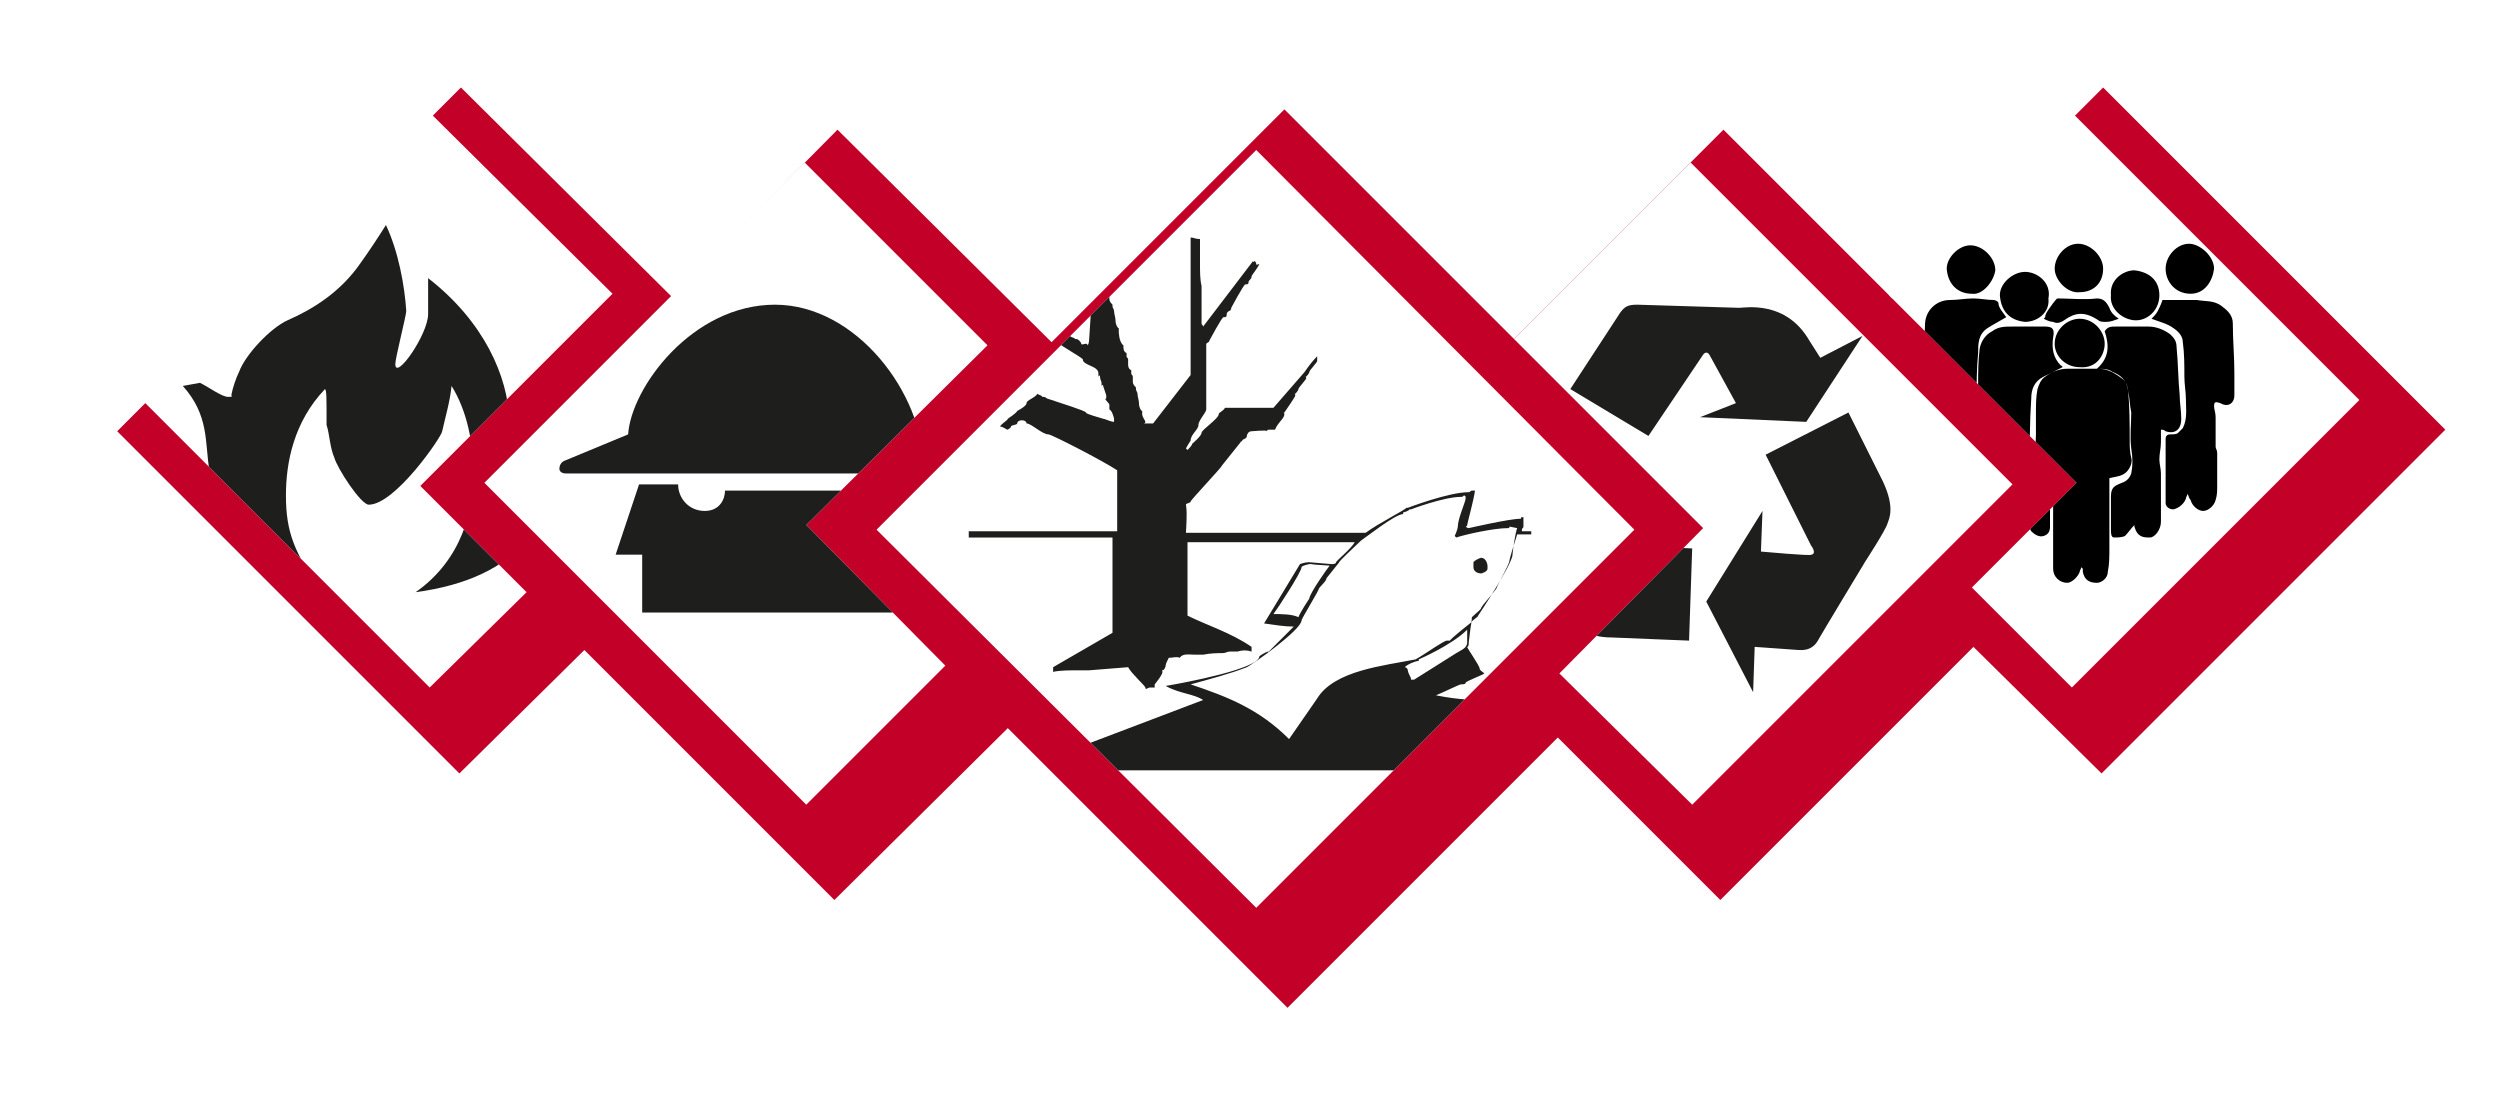
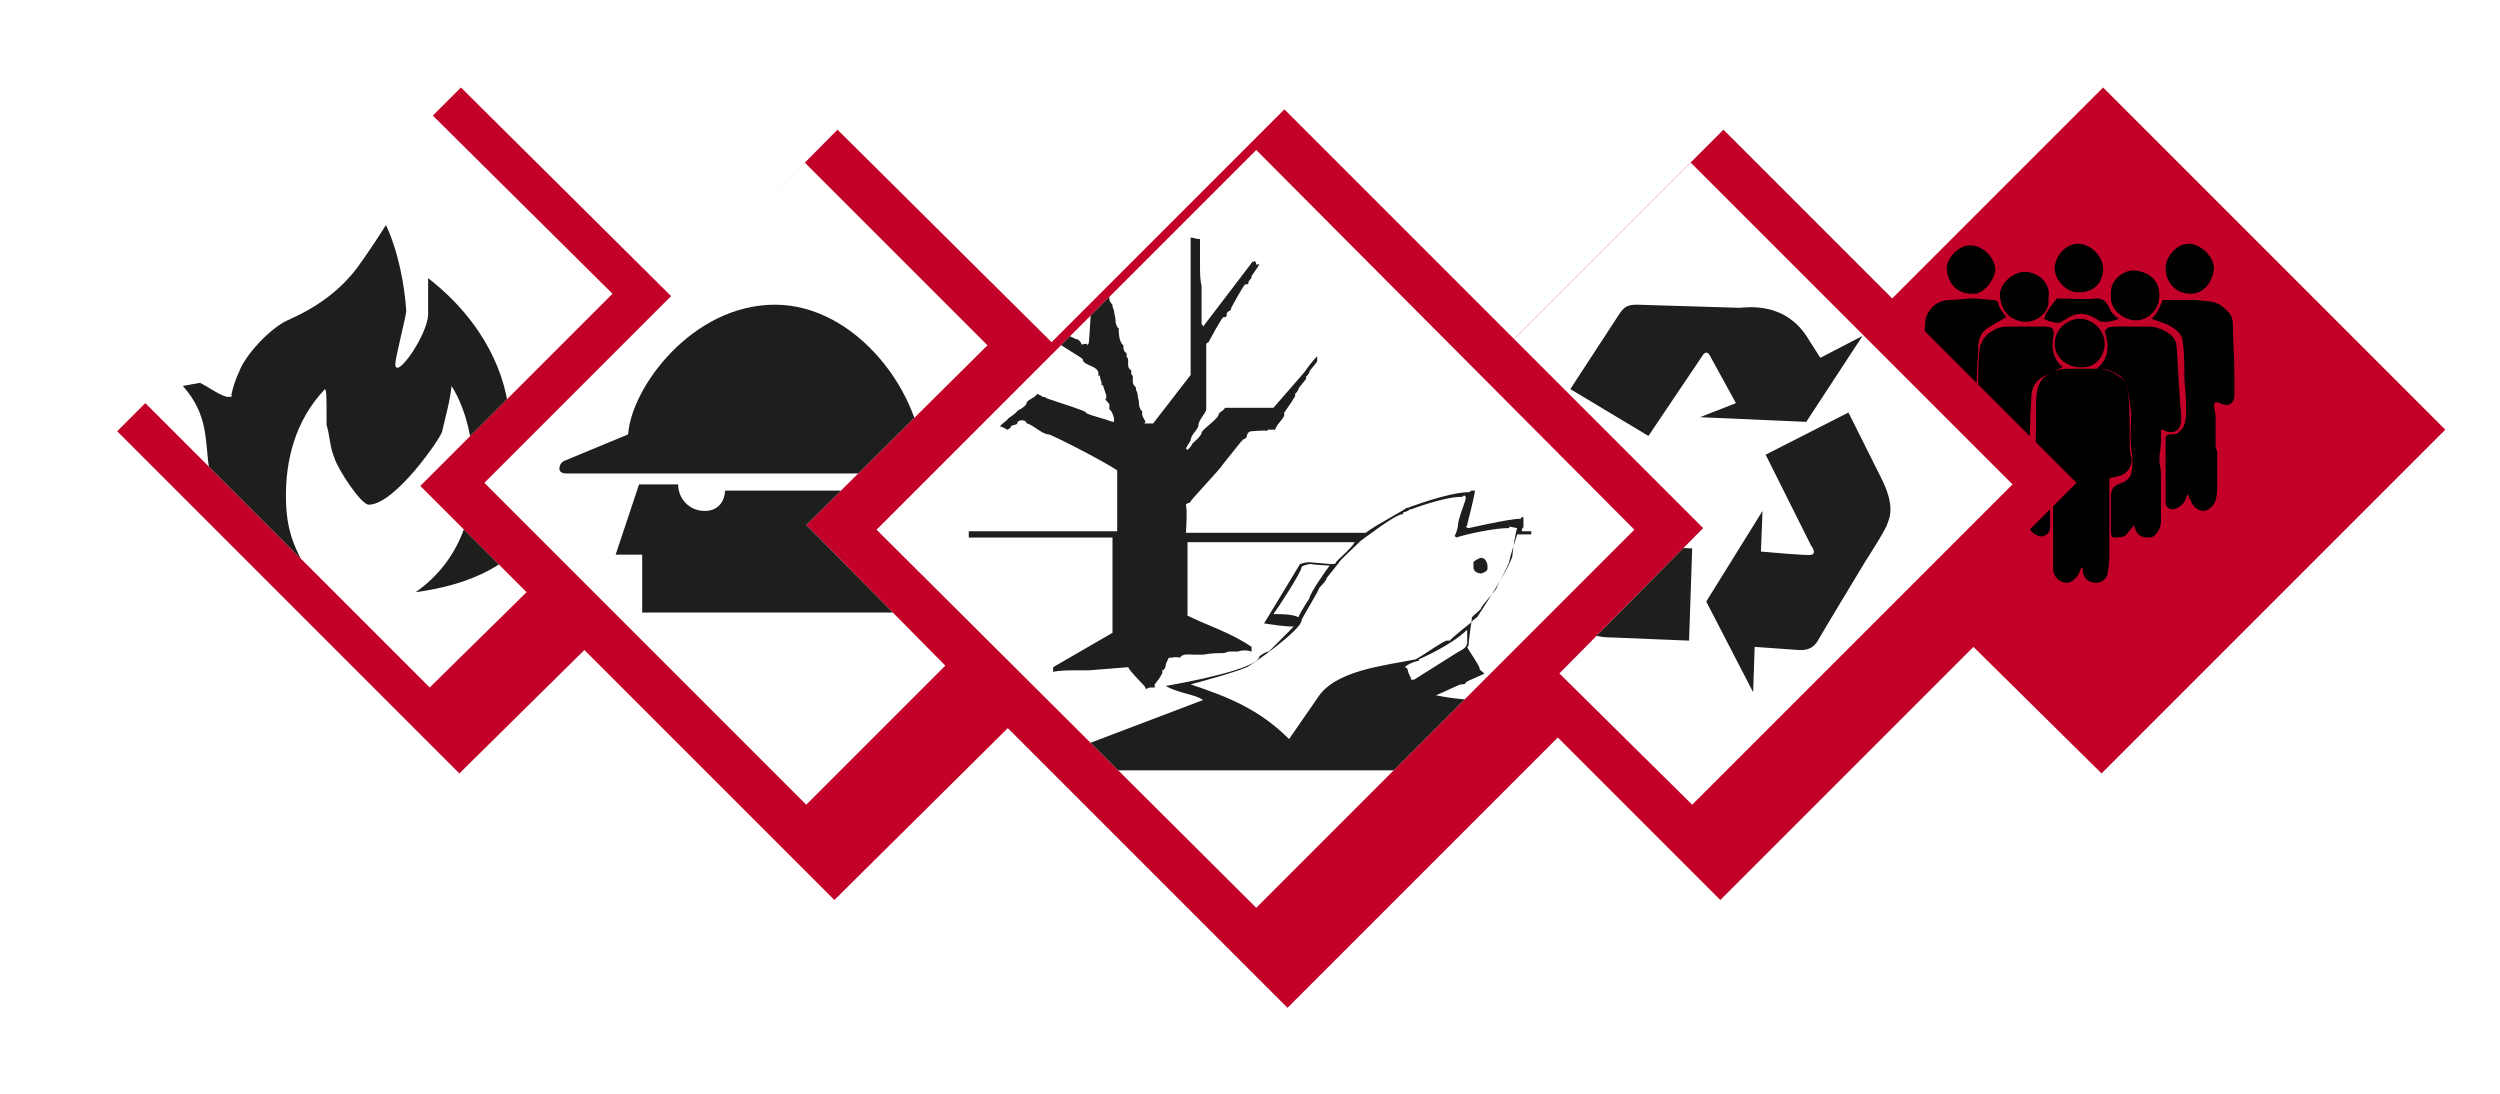
<svg xmlns="http://www.w3.org/2000/svg" xmlns:xlink="http://www.w3.org/1999/xlink" version="1.1" id="Chemikalien_Verbot" x="0px" y="0px" viewBox="0 0 160 70" style="enable-background:new 0 0 160 70;" xml:space="preserve" width="160" height="70">
  <style type="text/css">
	.st0{filter:url(#AI_Schatten_jl);}
	.st1{fill:#C30028;}
	.st2{fill:#FFFFFF;}
	.st3{clip-path:url(#SVGID_2_);fill:#1E1E1C;}
	.st4{clip-path:url(#SVGID_4_);fill:#1E1E1C;}
	.st5{clip-path:url(#SVGID_6_);}
	.st6{clip-path:url(#SVGID_8_);fill:#1E1E1C;}
	.st7{clip-path:url(#SVGID_10_);fill:#1E1E1C;}
</style>
  <filter filterUnits="objectBoundingBox" id="AI_Schatten_jl">
    <feGaussianBlur in="SourceAlpha" result="blur" stdDeviation="2" />
    <feOffset dx="2" dy="2" in="blur" result="offsetBlurredAlpha" />
    <feColorMatrix in="blur" mode="matrix" result="offsetBlurredAlpha" values="0 0 0 0 0  0 0 0 0 0  0 0 0 0 0  0 0 0 1 0">
		</feColorMatrix>
    <feMerge>
      <feMergeNode in="offsetBlurredAlpha" />
      <feMergeNode in="SourceGraphic" />
    </feMerge>
  </filter>
  <g class="st0">
    <polygon class="st1" points="154.5,25.5 132.6,3.6 119.1,17.1 108.3,6.3 94.9,19.7 80.2,5 65.3,19.9 51.6,6.3 41,17 27.5,3.6    5.5,25.6 27.4,47.5 35.4,39.6 51.4,55.6 62.5,44.6 80.4,62.5 97.7,45.2 108.1,55.6 124.3,39.4 132.5,47.5  " />
  </g>
  <polygon class="st2" points="26.9,31.1 39.2,18.8 27.5,7.2 9.1,25.6 27.5,44 33.7,37.9 " />
  <polygon class="st2" points="51.6,33.6 63.2,22.1 51.5,10.4 31,30.9 51.6,51.5 60.5,42.6 " />
-   <polygon class="st2" points="132.6,7.2 120.9,18.9 132.9,30.9 126.2,37.6 132.6,44 151,25.6 " />
  <polygon class="st2" points="108.2,10.4 96.9,21.7 109,33.8 99.8,43.1 108.3,51.5 128.8,31 " />
  <polyline class="st2" points="80.4,9.6 104.6,33.9 80.4,58.1 56.1,33.9 80.4,9.6 " />
  <g>
    <defs>
      <polyline id="SVGID_1_" points="80.4,9.6 104.6,33.9 80.4,58.1 56.1,33.9 80.4,9.6   " />
    </defs>
    <clipPath id="SVGID_2_">
      <use xlink:href="#SVGID_1_" style="overflow:visible;" />
    </clipPath>
    <path class="st3" d="M95.1,46.8c0-0.1,0.1-0.1,0.1-0.2c0,0,1-1.1,1.3-1.5c-0.1-0.1,0-0.1-0.1-0.2c-2.1-0.1-3-0.1-4.5-0.4   c0.5-0.2,1.5-0.7,1.6-0.7c0.1,0,0.3,0,0.3-0.1c0-0.1,1.1-0.5,1.2-0.6c-0.1-0.1-0.3-0.2-0.3-0.3c0-0.2-0.8-1.3-0.8-1.4   c0.1,0,0.1-0.2,0.1-0.3s0.1-0.7,0.1-0.8c0-0.1,0.1-0.5,0.1-0.8c0.2-0.2,0.6-0.5,0.6-0.6s1-1.2,1-1.3c0-0.1,0.8-1.5,0.8-1.7   c0-0.1,0.3-1.1,0.5-1.7H98V34c-0.3,0-0.4,0-0.6,0c0,0,0,0,0-0.1c0-0.1,0.1-0.1,0.1-0.2c0-0.1,0-0.2,0-0.6h-0.1   c-0.1,0,0,0.1-0.1,0.1c-0.7,0-3.3,0.6-3.3,0.6c0,0-0.1,0-0.2-0.1c0,0,0.1,0,0.1-0.1s0.4-1.5,0.5-2.2h-0.2c-0.1,0-0.1,0.1-0.2,0.1   c-1.3,0-3.9,1-3.9,1c0,0-0.1,0-0.1,0c0,0.1-1.8,1-2.6,1.6H75.9c0.1-1.6,0-1.7,0-1.8s0.3-0.1,0.3-0.2c0-0.1,2-2.2,2-2.3   c0,0,1.2-1.5,1.2-1.5c0-0.1,0.1,0,0.1-0.1c0-0.1,0.3-0.1,0.3-0.3c0-0.1,0.1-0.3,0.3-0.3c0.1,0,1-0.1,1,0c0-0.1,0-0.1,0.2-0.1   c0.1,0,0.2,0,0.3,0c0.2-0.5,0.6-0.7,0.6-1c0-0.1-0.1-0.1,0-0.1c0.2-0.3,0.7-1,0.7-1.1c0-0.1-0.1-0.1,0-0.1c0,0,0.2-0.2,0.2-0.3   s0.5-0.6,0.5-0.7c0-0.1-0.1-0.1,0-0.1c0,0,0.2-0.2,0.2-0.3c0-0.1,0.5-0.6,0.5-0.7c0-0.1,0-0.1,0-0.3c-0.3,0.3-0.6,0.7-0.8,1l-2,2.3   h-3.1c-0.1,0.2-0.4,0.3-0.4,0.4c0,0.3-1.1,1-1.1,1.2c0,0.2-0.6,0.7-0.6,0.7c0,0.1-0.2,0.3-0.3,0.4c0,0-0.1-0.1-0.1-0.1   c0.1-0.2,0.3-0.5,0.3-0.5c0-0.4,0.5-0.7,0.5-1c0-0.3,0.5-0.8,0.5-1c0-0.1,0-0.4,0-0.6c0-1.1,0-1.9,0-2c0,0,0,0.1,0,0.1   c0-0.6,0-1.2,0-1.7c0.1-0.1,0.2-0.1,0.2-0.2c0,0,0.8-1.5,0.9-1.5c0.1,0,0.2,0,0.2-0.1c0-0.4,0.3-0.2,0.3-0.5c0,0,0.8-1.5,0.9-1.5   c0.1,0,0.2,0,0.2-0.1c0-0.2,0.2-0.2,0.2-0.4c0-0.1,0.3-0.4,0.5-0.8c-0.1,0-0.2,0.1-0.2,0c0-0.1-0.1-0.2-0.1-0.2   c-0.1,0.1-0.1,0.1-0.1,0L77,20.9c0-0.1-0.1-0.1-0.1-0.2c0-0.1,0-0.2,0-0.3c0,0,0,0,0-0.1c0-0.1,0-0.4,0-0.6l0,0c0-0.2,0-0.3,0-0.5   c0,0,0,0.1,0,0.1c0-0.2,0-0.3,0-0.5c0,0,0,0,0,0c0-0.2,0-0.3,0-0.5c0,0,0,0,0,0c-0.1-0.4-0.1-0.9-0.1-1.4c0,0,0,0,0-0.1   c0-0.1,0-0.4,0-0.6l0,0c0-0.2,0-0.3,0-0.5c0,0,0,0.1,0,0.1c0-0.2,0-0.3,0-0.5c-0.3,0-0.4-0.1-0.6-0.1c0,0.2,0,0.5,0,0.7   c0,0,0-0.1,0-0.1c0,1.6,0,1.8,0,1.9c0,0,0-0.1,0-0.1c0,1.5,0,1.7,0,1.9c0,0,0-0.1,0-0.1c0,1.5,0,1.7,0,1.9c0,0,0-0.1,0-0.1   c0,1.5,0,1.7,0,1.9c0,0,0-0.1,0-0.1v1l-2.4,3.1c-0.5,0-0.5,0-0.6,0c0,0,0.1,0,0.1-0.1c0-0.1-0.2-0.3-0.2-0.5c0-0.1,0-0.1,0-0.2   c-0.1,0-0.2-0.3-0.2-0.4c0-0.3-0.1-0.5-0.1-0.7c0,0,0,0,0,0c0-0.1-0.1-0.2-0.1-0.3c0-0.1,0-0.1,0-0.1c-0.2-0.2-0.2-0.3-0.2-0.4   c0-0.1,0-0.2,0-0.3c0,0,0,0,0,0c0-0.1-0.1-0.1-0.1-0.2c0-0.1,0-0.1,0-0.2c-0.2-0.1-0.2-0.3-0.2-0.4c0-0.1,0-0.2,0-0.3c0,0,0,0,0,0   c0-0.1-0.1-0.1-0.1-0.2c0-0.1,0-0.1,0-0.2c-0.2-0.1-0.2-0.3-0.2-0.4c0-0.1,0-0.1,0-0.1c-0.3-0.2-0.3-0.9-0.3-0.9c0-0.1,0-0.1,0-0.2   c-0.1,0-0.2-0.3-0.2-0.4c0-0.3-0.1-0.5-0.1-0.7c0,0,0,0,0,0c0-0.1-0.1-0.2-0.1-0.3s0-0.1,0-0.1c-0.2-0.2-0.2-0.3-0.2-0.4   c0-0.1,0-0.2,0-0.3c0,0,0,0,0,0c0-0.1-0.1-0.1-0.1-0.2s0-0.2,0-0.4c-0.1,0-0.1,0-0.1,0c0,0,0.1,0,0.1-0.1c0-0.1,0-0.2,0-0.3   c0,0,0,0.1,0,0.1c0-0.1,0-0.3,0-0.4c0,0,0,0,0,0c0,0,0-0.1,0-0.1c0,0,0.1,0,0.1-0.1s0-0.2,0-0.3c0,0,0,0.1,0,0.1c0-0.1,0-0.3,0-0.4   c0,0,0,0,0,0c0,0,0-0.1,0-0.1c0,0,0.1,0,0.1-0.1c0-0.1,0-0.2,0-0.3c0,0,0,0.1,0,0.1c0-0.1,0-0.3,0-0.4c0,0,0,0,0,0c0,0,0-0.1,0-0.1   c0,0,0.1,0,0.1-0.1c0-0.1,0-0.2,0-0.3c0,0,0,0.1,0,0.1c0-0.1,0-0.3,0-0.4c0,0,0,0,0,0c0,0,0-0.1,0-0.1c0,0,0.1,0,0.1-0.1v-0.3h-0.2   c0,0.1,0,0.1-0.1,0.1c-0.1,0-0.1,0-0.2,0c0,0,0.1,0,0.1,0c-0.1,0-0.1,0-0.2,0c0,0.3,0,0.3,0,0.4c0,0,0-0.1,0-0.1c0,0.2,0,0.3,0,0.4   c0,0,0-0.1,0-0.1c0,0.1,0,0.2,0,0.3c0,0,0,0,0-0.1c-0.1,0.5-0.1,0.8-0.1,1.2c0,0,0-0.1,0-0.1c0,0.2,0,0.3,0,0.4c0,0,0-0.1,0-0.1   c0,0.2,0,0.3,0,0.4c0,0,0-0.1,0-0.1c0,0.1,0,0.1,0,0.2C70.2,18,70,17.9,70,17.8c0-0.1-0.2-0.5-0.3-0.5c0,0-0.1,0-0.1,0   c0-0.2-1.7-2.2-1.9-2.6c-0.2,0-0.3,0.1-0.4,0.2c0.1,0,0.1,0,0.1,0.1c0,0.2,0.6,0.8,0.6,0.8c0,0.1,0,0.1,0,0.2   c0.1-0.1,0.1-0.1,0.1,0c0,0,0.6,0.8,0.6,0.8c0,0.1,0,0.1,0,0.2c0.1-0.1,0.1-0.1,0.1,0c0,0,0.8,1.1,0.8,1.2c0,0.1,0,0.1,0,0.1   c0.1,0.1,0.2,0.2,0.3,0.4l-0.2,3.1c0,0,0-0.1,0-0.1c0,0.1,0,0.3-0.1,0.4c0,0,0-0.1-0.1-0.1c-0.1,0-0.3,0.1-0.3,0s-0.2-0.3-0.3-0.3   c-0.1,0-0.1,0-0.1,0c0-0.1-0.3-0.1-0.3-0.2c0-0.1,0-0.2-0.1-0.2c-0.1,0-0.1,0-0.1,0c0-0.1-0.6-0.5-0.8-0.5c-0.1,0-0.1,0-0.1,0   c0-0.1-1.2-0.9-1.3-0.9c-0.1,0-0.1,0-0.1,0c0-0.1-0.7-0.5-1.1-0.7c-0.1,0.1-0.1,0-0.1,0.1c0-0.1,0-0.1-0.1-0.1c0,0.1,0,0.1-0.1,0.1   c0.1,0.1-0.1,0.3-0.1,0.3c0.5,0.3,1.3,0.8,1.3,0.9c0,0.2,1.5,1.1,1.5,1.1c0,0.2,2,1.3,2,1.4c0,0.4,1,0.4,1,0.9c0,0.1,0,0.1,0,0.2   c0.1-0.1,0.1-0.1,0.1,0c0,0.2,0.1,0.3,0.1,0.4c0,0.1,0,0.1,0,0.2c0.1-0.1,0.1-0.1,0.1,0c0,0,0.2,0.6,0.2,0.6c0,0.1,0,0.2,0,0.2   c-0.2,0,0.2,0.3,0.2,0.4c0,0.1,0,0.2,0,0.3c0.2,0.1,0.3,0.6,0.3,0.6c0,0.1,0,0.2,0,0.2c-0.2,0-0.6-0.2-0.7-0.2   c-0.3-0.1-1.1-0.3-1.1-0.4s-1.6-0.6-2.5-0.9c0,0-0.1-0.1-0.2-0.1c-0.1,0-0.1,0-0.1,0c0-0.1-0.2-0.1-0.3-0.2   c-0.2,0.3-0.7,0.4-0.7,0.6c0,0.2-0.6,0.5-0.6,0.5c0,0.1-0.6,0.5-0.6,0.5c0,0.1-0.4,0.3-0.5,0.5c0.2,0,0.4,0.2,0.5,0.2   c0.1-0.1,0.2-0.1,0.2-0.2c0-0.1,0.4-0.1,0.4-0.2s0.1-0.2,0.3-0.2c0.2,0,0.3,0.1,0.3,0.2c0.3,0,1,0.7,1.4,0.7c0.2,0,3.5,1.7,4.4,2.3   V34H62v0.4h9.2v6.1l-3.8,2.2c0,0.1,0,0.2,0,0.3c0.4-0.1,1.2-0.1,1.3-0.1c0.1,0,0.7,0,1.1,0c0,0-0.1,0-0.1,0l2.5-0.2   c0.2,0.4,1.1,1.2,1.1,1.3c0,0.1,0.1,0.1,0,0.1c0.1,0,0.2-0.1,0.3-0.1c0.1,0,0.2,0,0.3,0c0-0.1,0-0.1,0-0.2c0,0,0.5-0.6,0.5-0.8   c0-0.1-0.1-0.1,0-0.1c0.1,0,0.2-0.2,0.2-0.3s0.1-0.3,0.2-0.5c0,0,0.1,0,0.1,0c0,0-0.1,0-0.1,0c0.3,0,0.5-0.1,0.7,0   c0.2-0.3,0.6-0.2,1-0.2c0.1,0,0.3,0,0.5,0l0,0c0.5-0.1,0.9-0.1,1.3-0.1c-0.1,0-0.1,0-0.1,0c0.3,0,0.3-0.1,0.5-0.1   c0.1,0,0.3,0,0.5,0l0,0c0.3-0.1,0.6-0.1,0.9,0v-0.3c-1.3-0.9-2.9-1.4-4.1-2l0-4.7h10.7c-0.2,0.4-1.2,1.2-1.2,1.3   c0,0.1-0.2,0.1-0.3,0.1c-1.5-0.1-1.4-0.2-2,0l-2.3,3.8c0.7,0.1,1.3,0.2,1.9,0.2l-1.6,1.6c-0.2,0-0.6,0.3-0.6,0.3   c0,0.8-4.8,1.7-6,1.9c0.9,0.5,1.8,0.5,2.4,0.9l-7.9,3c-0.3,0-0.7,0.2-1,0.3c-0.4,0-0.4,0-0.5,0c-0.3-0.1-0.7-0.1-0.8-0.1   c-0.1,0-0.7,0.2-1.1,0.4L62,49.3h36V47L95.1,46.8z M81.5,39.3c0.3-0.4,1.8-2.7,1.8-3c0-0.1,0.5-0.2,0.5-0.2c0.4,0-0.4,0,1.3,0.1   c-0.1,0.1-1.3,1.8-1.3,2.1c0,0-0.6,0.9-0.7,1.2C82.7,39.3,82,39.3,81.5,39.3z M84.3,44.7l-1.8,2.6c-1.9-1.9-3.9-2.7-6.3-3.5   c1.1-0.3,2.6-0.7,3.6-1.1c0.4-0.2,3.5-2.4,3.5-3c0-0.1,1.1-1.9,1.1-2c0-0.1,0.5-0.5,0.5-0.7c0,0,0.8-1,0.8-1c0-0.1,1-1,1.4-1.4   c0.3-0.2,2.2-1.7,2.7-1.7c0,0,0,0,0-0.1c0,0,0.4-0.1,0.4-0.2c0,0,0.1,0,0.1,0c0,0,2.1-0.8,3.2-0.8c0.1,0,0.1,0,0.2-0.1   c0.1,0.1,0.1,0,0.1,0.2c0,0.2-0.5,1.3-0.5,1.8c0,0.1-0.1,0.4-0.2,0.6l0.1,0.1c0.6-0.2,2.4-0.6,3.3-0.6c0.1,0,0.1,0,0.1-0.1l0.5,0.1   c-0.1,0.2-0.3,1.5-0.3,1.7c0,0.6-2.2,3.9-2.2,3.9c0,0.1-0.4,0.3-0.4,0.4c0,0-1.4,1.1-1.4,1.2c0,0-0.1,0-0.2,0c-0.2,0-1.3,0.8-2,1.2   C88.6,42.6,85.4,42.9,84.3,44.7z M90.3,43.4c-0.1-0.2-0.2-0.4-0.2-0.5c0-0.1-0.1-0.2-0.2-0.2c0.2-0.2,0.7-0.4,0.9-0.4   c0,0,0,0,0-0.1c0,0,2.1-0.9,3.1-1.9c0,0.3,0,0.7,0,0.8c0,0.4-0.4,0.5-0.7,0.7l-2.7,1.7H90.3z M94.8,35.7c0.3,0,0.4,0.4,0.4,0.5   c0,0.1,0,0.1,0,0.2c0,0.2-0.4,0.3-0.4,0.3c-0.2,0-0.5-0.1-0.5-0.4c0-0.1,0-0.2,0-0.3C94.3,35.9,94.7,35.7,94.8,35.7" />
  </g>
  <g>
    <defs>
      <polygon id="SVGID_3_" points="108.2,10.4 96.9,21.7 109,33.8 99.8,43.1 108.3,51.5 128.8,31   " />
    </defs>
    <clipPath id="SVGID_4_">
      <use xlink:href="#SVGID_3_" style="overflow:visible;" />
    </clipPath>
    <path class="st4" d="M111.1,25.8c0,0-1.7-3.1-1.7-3.1c-0.2-0.3-0.4,0-0.4,0l-3.5,5.2l-5-3l3.2-4.9c0.3-0.4,0.5-0.5,1.1-0.5   c0,0,6.5,0.2,6.5,0.2c0.4,0,3-0.5,4.5,2.1c0,0,0.7,1.1,0.7,1.1l2.7-1.4l-3.6,5.5l-6.8-0.3L111.1,25.8z M112.7,35.3l0.1-2.6   l-3.6,5.8l3,5.8l0.1-2.9c0,0,2.8,0.2,2.8,0.2c0.2,0,0.9,0.1,1.3-0.7c0.1-0.2,3-5,3-5s1.3-2,1.4-2.4c0.1-0.3,0.5-1-0.3-2.7   c0,0-2.2-4.4-2.2-4.4l-5.3,2.7c0,0,2.9,5.8,2.9,5.8c0.3,0.4,0.2,0.6,0,0.6C116,35.6,112.7,35.3,112.7,35.3z M103.1,31.7l2.2,1.4   l-3.4-5.9L95.4,27l2.5,1.5c0,0-1.5,2.3-1.5,2.4c-0.1,0.1-0.5,0.7,0,1.5c0.1,0.2,2.9,5.1,2.9,5.1s1.2,2.1,1.4,2.3   c0.2,0.2,0.7,1,2.5,1c0,0,4.9,0.2,4.9,0.2l0.2-5.9c0,0-6.5-0.3-6.5-0.3c-0.5,0-0.7-0.1-0.5-0.3C101.2,34.4,103.1,31.7,103.1,31.7z" />
  </g>
  <g>
    <defs>
      <polygon id="SVGID_5_" points="132.6,7.2 120.9,18.9 132.9,30.9 126.2,37.6 132.6,44 151,25.6   " />
    </defs>
    <clipPath id="SVGID_6_">
      <use xlink:href="#SVGID_5_" style="overflow:visible;" />
    </clipPath>
    <path class="st5" d="M135,30.6c0,0.5,0,1.1,0,1.7c0,0.1,0,0.3,0,0.4c0,0.5,0,0.9,0,1.4c0,0.3,0,0.7,0,1c0,0.5,0,1-0.1,1.5   c0,0.4-0.4,0.7-0.7,0.7c-0.5,0-0.8-0.2-0.9-0.7c0-0.1,0-0.1,0-0.2c0,0-0.1-0.1-0.1-0.1c0,0.1-0.1,0.2-0.1,0.3   c-0.1,0.3-0.5,0.7-0.8,0.7c-0.5,0-0.9-0.4-0.9-0.9c0-1.4,0-2.8,0-4.3c0-0.5,0-0.9,0-1.4c0-0.1,0-0.2,0-0.3c-0.2,0-0.5,0.1-0.6,0.1   c-0.3,0-0.6-0.4-0.6-0.8c0-0.6,0.1-1.3,0.1-1.9c0-0.5,0-0.9,0-1.4c0-0.5,0-1,0.1-1.5c0.1-0.3,0.2-0.6,0.5-0.8   c0.4-0.3,0.9-0.5,1.4-0.5c0.7,0,1.3,0,2,0c0.6,0,1.1,0.3,1.6,0.7c0.2,0.2,0.3,0.5,0.3,0.7c0.1,1.1,0.1,2.1,0.1,3.2   c0,0.4,0,0.7,0.1,1.1c0.1,0.3-0.1,0.7-0.3,0.9C135.8,30.5,135.4,30.5,135,30.6z M130,34c0.2,0.2,0.5,0.4,0.8,0.3   c0.3-0.1,0.4-0.3,0.4-0.6c0-0.8,0-1.6,0-2.4c0-0.3-0.1-0.4-0.4-0.5c-0.6,0-0.9-0.3-0.9-0.9c0-1.5,0-2.9,0.1-4.4   c0-0.6,0.2-1.1,0.8-1.4c0.4-0.2,0.8-0.4,1.2-0.6c0,0,0-0.1-0.1-0.1c-0.5-0.5-0.6-1.1-0.5-1.8c0.1-0.5,0-0.7-0.5-0.7   c-0.7,0-1.4,0-2.1,0c-0.5,0-0.9,0-1.3,0.3c-0.4,0.2-0.7,0.6-0.8,1.1c-0.1,0.8-0.1,1.6-0.1,2.4c0,0.4,0,0.8,0,1.2   c0,0.3-0.1,0.6-0.1,0.9c0,0.8,0.5,1,1.1,0.8c0,0,0.1,0,0.2,0c0,0.2,0,0.3,0,0.5c0,1.7,0,3.5,0,5.2c0,0.1,0,0.2,0,0.3   c0.1,0.5,0.2,0.8,0.7,0.8c0.5,0,0.7-0.1,0.9-0.7c0-0.1,0.1-0.1,0.2-0.2C129.8,33.6,129.9,33.8,130,34z M128.4,20.3   c-0.2-0.3-0.5-0.6-0.5-0.9c0-0.1-0.2-0.2-0.3-0.2c-0.4,0-0.9-0.1-1.3-0.1c-0.5,0-1,0.1-1.5,0.1c-0.9,0-1.6,0.7-1.6,1.6   c0,0.6-0.1,1.2-0.1,1.7c0,0.9,0,1.9,0,2.8c0,0.3,0.2,0.5,0.5,0.5c0.2,0,0.4,0,0.5,0c0.2-0.1,0.3,0,0.3,0.2c0,0.1,0,0.2,0,0.3   c0,1.8,0,3.7,0,5.5c0,0.4,0.3,0.8,0.7,0.8c0.2,0,0.7-0.3,0.8-0.5c0-0.1,0.1-0.2,0.2-0.4c0.1,0.2,0.1,0.2,0.2,0.3   c0.1,0.1,0.1,0.2,0.2,0.2c0.2,0.2,0.5,0.4,0.7,0.4c0.4-0.1,0.5-0.2,0.5-0.7c0-1.2,0-2.5,0-3.7c0-0.3,0-0.4-0.4-0.5   c-0.5,0-0.7-0.2-0.8-0.8c0-0.4,0-0.8,0-1.2c0-1,0-2.1,0.1-3.1c0-0.6,0-1.2,0.6-1.6C127.5,20.8,127.9,20.6,128.4,20.3   C128.4,20.4,128.4,20.3,128.4,20.3z M135.2,23.8c0.5,0.2,0.9,0.5,1,1.2c0.1,0.5,0.1,0.9,0.2,1.4c0,0.8-0.1,1.5,0,2.3   c0.1,0.6,0.1,1.1,0,1.6c-0.1,0.3-0.3,0.5-0.6,0.6c-0.5,0.2-0.7,0.3-0.7,0.9c0,0.7,0,1.4,0,2.1c0,0.2,0,0.5,0.2,0.5   c0.2,0,0.5,0,0.7-0.1c0.2-0.2,0.4-0.5,0.6-0.7c0,0,0,0.1,0,0.1c0.2,0.7,0.6,0.7,1,0.7c0.3,0,0.7-0.5,0.7-1c0-1,0-2.1,0-3.1   c0-0.3-0.1-0.6-0.1-0.9c0-0.4,0.1-0.7,0.1-1.1c0-0.2,0-0.5,0-0.8c0.1,0,0.2,0,0.3,0.1c0.6,0.2,1-0.1,1-0.8c0-0.5-0.1-1-0.1-1.5   c-0.1-1-0.1-2.1-0.2-3.1c0-0.4-0.2-0.6-0.4-0.8c-0.4-0.3-0.9-0.5-1.4-0.5c-0.7,0-1.4,0-2.1,0c-0.3,0-0.5,0-0.7,0.3   c0.3,0.9,0.3,1.7-0.5,2.4C134.6,23.6,134.9,23.6,135.2,23.8z M139.1,21c0.3,0.2,0.6,0.5,0.6,0.9c0.1,0.7,0.1,1.5,0.1,2.2   c0,0.5,0.1,1,0.1,1.5c0,0.6,0.1,1.2-0.2,1.8c-0.1,0.1-0.2,0.2-0.3,0.3c-0.1,0.1-0.3,0.1-0.5,0.1c-0.2,0-0.3,0.1-0.3,0.3   c0,1.4,0,2.8,0,4.1c0,0.2,0.2,0.4,0.5,0.4c0.4-0.1,0.7-0.4,0.8-0.7c0-0.1,0.1-0.2,0.1-0.3c0.1,0.2,0.1,0.3,0.2,0.4   c0.1,0.4,0.5,0.7,0.8,0.7c0.3,0,0.7-0.3,0.8-0.7c0.1-0.3,0.1-0.6,0.1-0.9c0-0.7,0-1.4,0-2.1c0-0.2-0.1-0.3-0.1-0.4   c0-0.2,0-0.3,0-0.5c0-0.5,0-0.9,0-1.4c0-0.3-0.1-0.5-0.1-0.7c0-0.3,0.1-0.3,0.4-0.2c0.5,0.3,0.9,0,0.9-0.5c0-0.5,0-0.9,0-1.4   c0-1.1-0.1-2.1-0.1-3.2c0-0.5-0.3-0.8-0.7-1.1c-0.5-0.4-1.1-0.3-1.6-0.4c-0.7,0-1.5,0-2.2,0c-0.1,0.3-0.2,0.5-0.3,0.7   c-0.1,0.2-0.3,0.4-0.4,0.5C138.2,20.6,138.7,20.7,139.1,21z M136.7,20.5c0.8,0,1.5-0.7,1.5-1.6c0-1-0.7-1.5-1.6-1.6   c-0.7,0-1.6,0.6-1.5,1.6C135,19.8,135.9,20.5,136.7,20.5z M141.7,17.2c0-0.8-0.9-1.6-1.6-1.6c-0.8,0-1.5,0.8-1.5,1.6   c0,0.8,0.6,1.6,1.6,1.6C141.1,18.8,141.6,18,141.7,17.2z M129.6,17.4c-0.8,0-1.7,0.8-1.6,1.6c0.1,0.9,0.6,1.5,1.6,1.6   c0.8,0,1.6-0.6,1.5-1.5C131.3,18.1,130.4,17.4,129.6,17.4z M134.7,22c0-0.8-0.7-1.6-1.6-1.6c-0.8,0-1.6,0.7-1.6,1.6   c0,0.8,0.7,1.5,1.6,1.5C134.2,23.6,134.7,22.7,134.7,22z M133,15.6c-0.8,0-1.5,0.8-1.5,1.6c0,0.7,0.8,1.6,1.6,1.5   c0.9,0,1.5-0.6,1.5-1.5C134.6,16.4,133.8,15.6,133,15.6z M127.7,17.3c0-0.8-0.8-1.6-1.6-1.6c-0.8,0-1.6,0.9-1.5,1.6   c0.1,0.9,0.7,1.5,1.6,1.5C126.9,18.9,127.6,18,127.7,17.3z M135,19.7c-0.2-0.4-0.4-0.6-0.8-0.6c-0.8,0.1-1.7,0-2.5,0   c-0.1,0-0.2,0.2-0.3,0.3c-0.2,0.3-0.4,0.5-0.5,0.8c0,0.1,0,0.1-0.1,0.2c0.2,0.1,0.4,0.2,0.6,0.2c0.2,0.1,0.4,0.1,0.7-0.1   c0.7-0.5,1.3-0.6,2.2,0c0.1,0.1,0.3,0.1,0.5,0.1c0.3,0,0.5-0.1,0.8-0.2C135.3,20.2,135.1,20,135,19.7z" />
  </g>
  <g>
    <defs>
      <polygon id="SVGID_7_" points="51.6,33.6 63.2,22.1 51.5,10.4 31,30.9 51.6,51.5 60.5,42.6   " />
    </defs>
    <clipPath id="SVGID_8_">
      <use xlink:href="#SVGID_7_" style="overflow:visible;" />
    </clipPath>
    <path class="st6" d="M59.1,29.9c0,0.2-0.2,0.4-0.4,0.4H36.2c-0.2,0-0.4-0.1-0.4-0.3c0-0.2,0.1-0.4,0.3-0.5l4.1-1.7   c0.2-3,4.1-8.3,9.4-8.3C54.8,19.5,59.1,25.2,59.1,29.9z M40.9,31l-1.5,4.5h1.7v3.7h17.1v-7.8H46.4c0,0.5-0.3,1.3-1.3,1.3   c-1,0-1.7-0.8-1.7-1.7H40.9" />
  </g>
  <g>
    <defs>
      <polygon id="SVGID_9_" points="26.9,31.1 39.2,18.8 27.5,7.2 9.1,25.6 27.5,44 33.7,37.9   " />
    </defs>
    <clipPath id="SVGID_10_">
      <use xlink:href="#SVGID_9_" style="overflow:visible;" />
    </clipPath>
    <path class="st7" d="M24.7,14.4c-0.5,0.8-1.1,1.7-1.6,2.4c-1.3,1.9-3.1,3-4.7,3.7c-1.1,0.5-2.7,2.2-3.1,3.3c-0.2,0.4-0.4,1-0.5,1.5   c0,0,0.2,0.1-0.2,0.1c-0.4,0-1.2-0.6-1.8-0.9l-1.1,0.2c1.7,1.9,1.4,3.6,1.7,5.4c0.2,0.9,0.5,1.8,0.7,2.7c0.7,2.8,4.4,5,6.6,5.2   c-1.9-2.6-2.4-4-2.4-6.3c0-2.1,0.5-4.7,2.5-6.8c0.1,0.1,0.1,0.4,0.1,2.3c0.2,0.6,0.2,1.4,0.5,2.1c0.2,0.7,1.7,3,2.2,3   c1.7,0,4.7-4.4,4.7-4.7c0.2-0.9,0.5-1.9,0.6-2.9c1,1.6,1.4,3.7,1.4,5.6c0,2.3-0.7,5.5-3.7,7.6c6.7-0.9,9.1-4.6,9.1-9.6   c0-1.6-0.5-3.4-1.1-4.8c-0.2,1-0.2,2.3-2,3.4c-0.1-2.8-1.6-6.3-5.2-9.1v2.3c0,1.3-2.1,4.3-2.1,3.2c0-0.4,0.7-3.1,0.7-3.4   C25.9,18.3,25.5,16.1,24.7,14.4" />
  </g>
</svg>